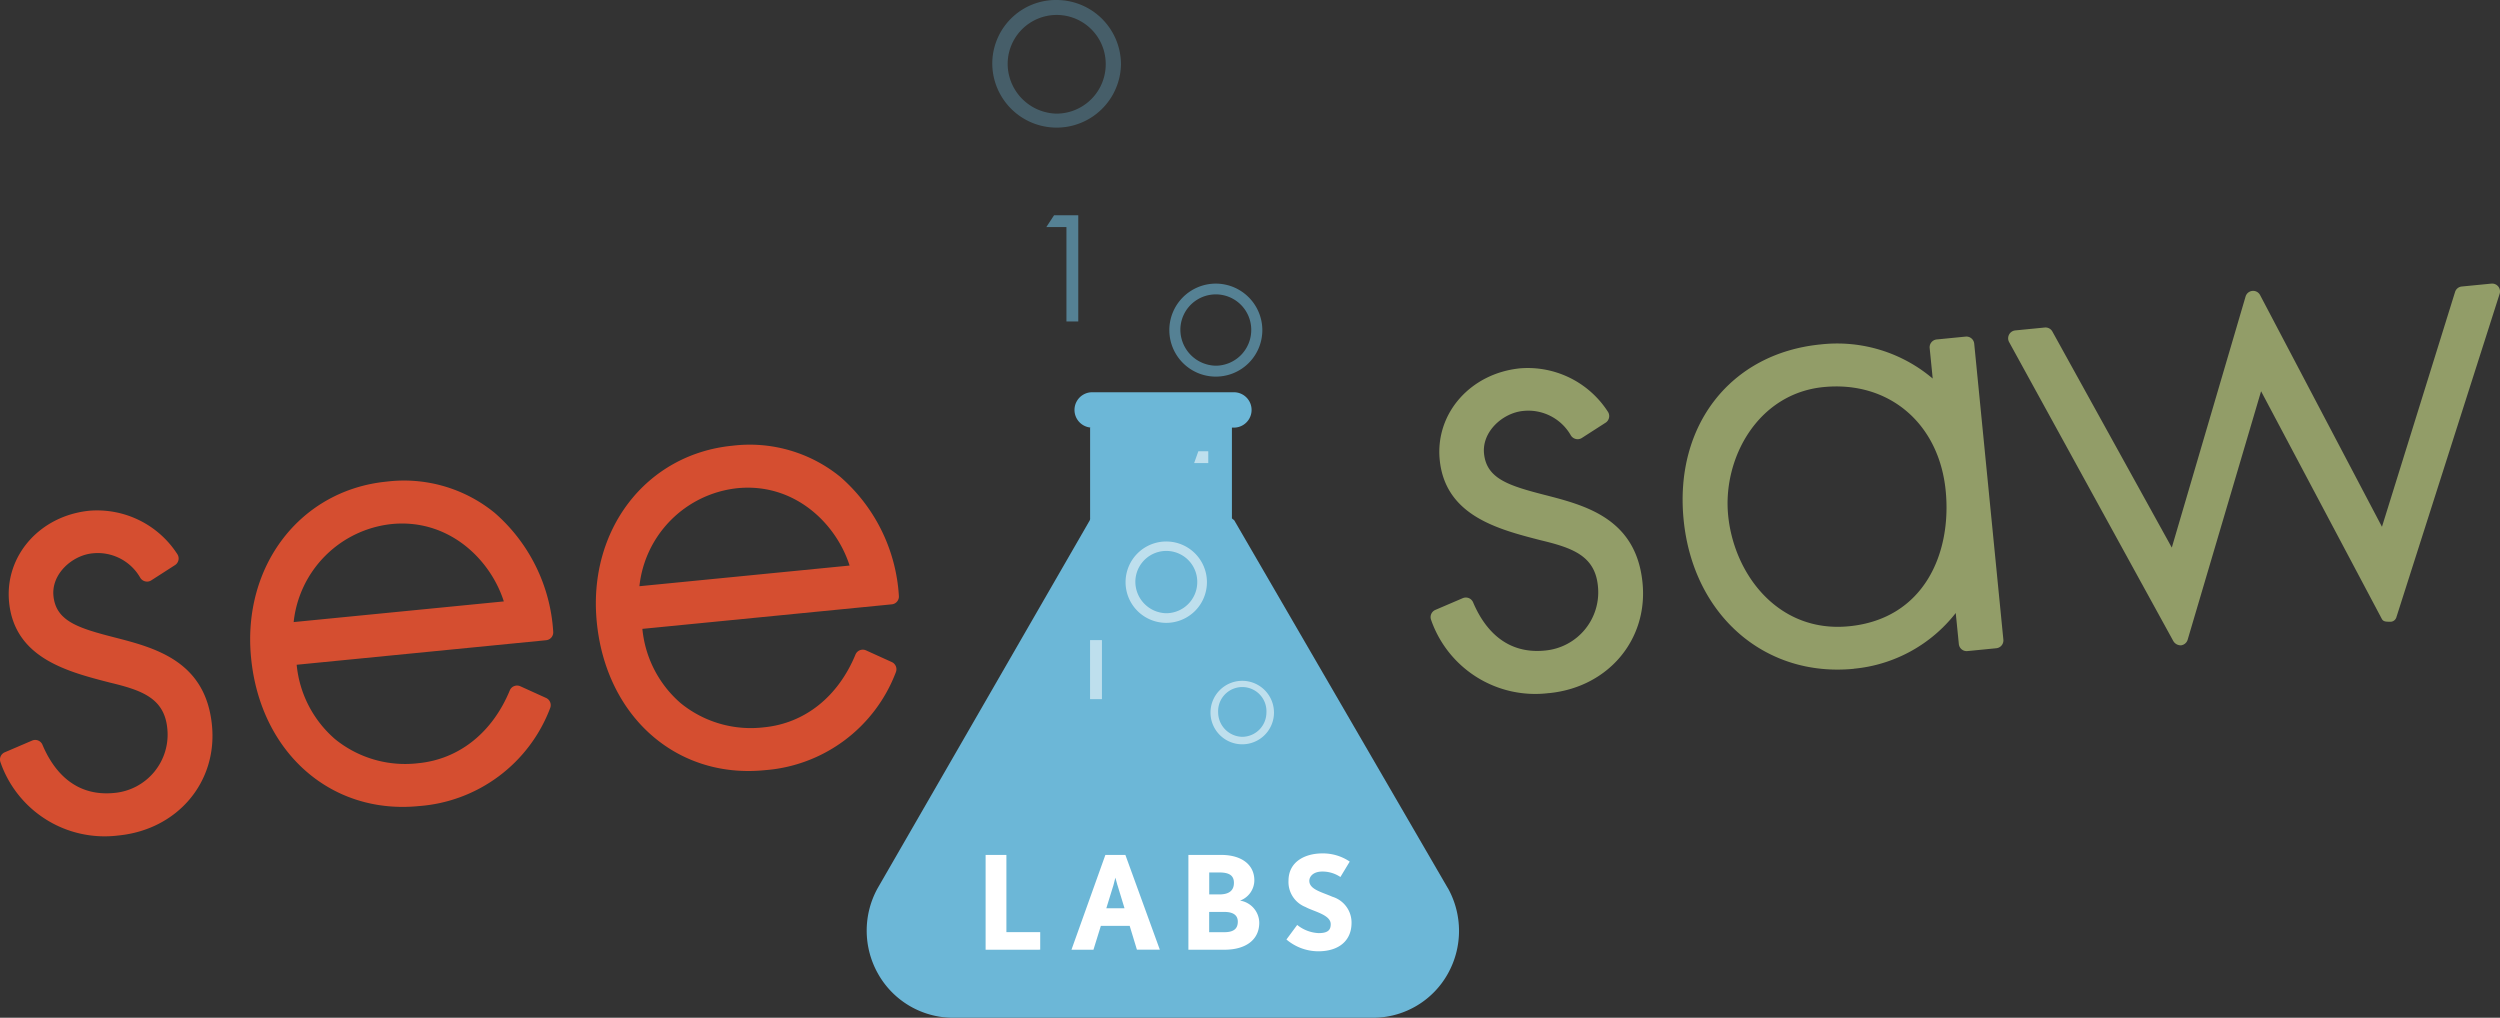
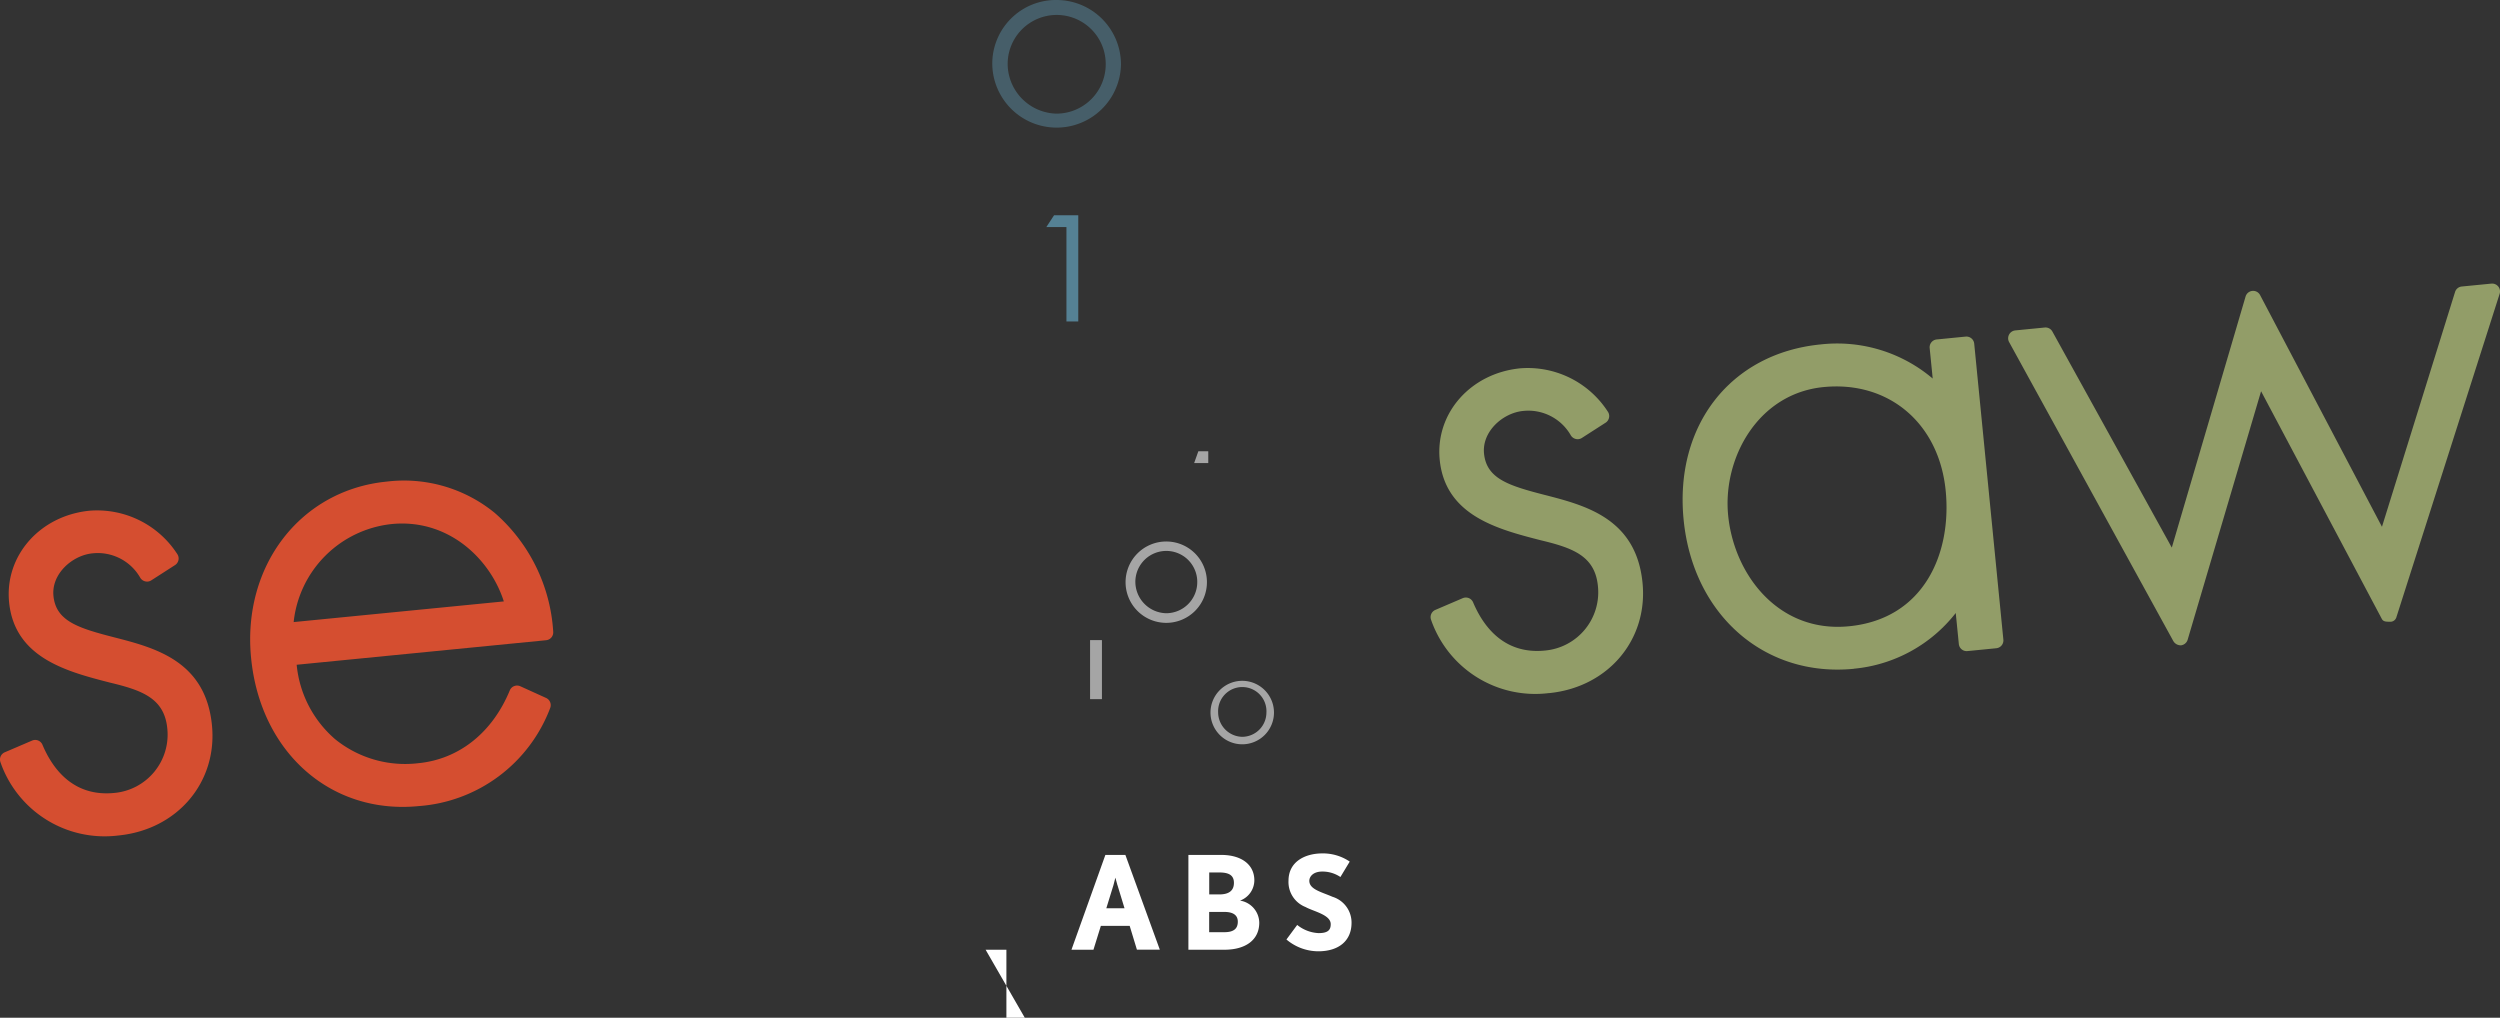
<svg xmlns="http://www.w3.org/2000/svg" width="294.997" height="120.094" viewBox="0 0 294.997 120.094">
  <rect x="0" y="0" width="294.997" height="120.094" fill="#333333" stroke="none" />
  <defs>
    <clipPath id="a">
      <rect width="294.997" height="120.094" />
    </clipPath>
  </defs>
  <g clip-path="url(#a)">
    <path d="M13.962,217.788A13.008,13.008,0,0,1,.05,209.137a.925.925,0,0,1,.51-1.166l3.224-1.382a.949.949,0,0,1,.711-.011.939.939,0,0,1,.51.5c1.2,2.857,3.647,6.163,8.462,5.692a6.911,6.911,0,0,0,6.269-7.627c-.353-3.578-3.034-4.5-6.785-5.4-5.01-1.29-11.23-2.889-11.881-9.486-.537-5.475,3.637-10.218,9.5-10.792a11.264,11.264,0,0,1,10.378,5.166.929.929,0,0,1-.3,1.252l-2.8,1.8a.9.9,0,0,1-.716.119.942.942,0,0,1-.586-.428,5.773,5.773,0,0,0-5.634-2.878c-2.388.233-4.863,2.428-4.608,5.019.293,2.976,2.909,3.794,7.159,4.889,4.809,1.236,10.8,2.775,11.545,10.38C25.669,211.511,20.92,217.105,13.962,217.788Z" transform="translate(0.003 -119.202)" fill="#d54e30" />
    <path d="M107.849,207.425C97.487,208.444,89.172,201.1,88.07,189.96c-1.075-10.868,5.808-19.822,16-20.825a16.92,16.92,0,0,1,12.739,3.686,20.231,20.231,0,0,1,6.909,14.023.929.929,0,0,1-.836,1.008l-29.435,2.895a13.261,13.261,0,0,0,4.521,8.77,13.118,13.118,0,0,0,9.835,2.846c4.8-.472,8.733-3.6,10.79-8.586a.93.93,0,0,1,1.243-.493l3.045,1.382a.933.933,0,0,1,.478,1.193A17.977,17.977,0,0,1,107.849,207.425ZM93.091,185.711l24.8-2.439c-1.628-5.074-6.589-9.784-13.244-9.128a13.018,13.018,0,0,0-11.556,11.562" transform="translate(-58.44 -112.307)" fill="#d54e30" />
-     <path d="M229.4,194.811c-10.362,1.019-18.682-6.325-19.779-17.465-1.075-10.868,5.808-19.822,16.006-20.825a16.918,16.918,0,0,1,12.739,3.686,20.245,20.245,0,0,1,6.9,14.023.929.929,0,0,1-.836,1.008L215,178.132a13.261,13.261,0,0,0,4.521,8.77,13.117,13.117,0,0,0,9.835,2.846c4.8-.472,8.733-3.6,10.79-8.586a.931.931,0,0,1,.516-.509.94.94,0,0,1,.727.016l3.045,1.382a.932.932,0,0,1,.478,1.192,17.976,17.976,0,0,1-15.507,11.567M214.651,173.1l24.8-2.439c-1.628-5.074-6.589-9.784-13.244-9.128a13.018,13.018,0,0,0-11.556,11.562" transform="translate(-139.2 -103.927)" fill="#d54e30" />
    <path d="M516.96,167.72a13.008,13.008,0,0,1-13.911-8.651.925.925,0,0,1,.51-1.165l3.224-1.382a.962.962,0,0,1,.717-.011.937.937,0,0,1,.51.5c1.205,2.856,3.653,6.163,8.462,5.691a6.9,6.9,0,0,0,6.264-7.626c-.353-3.578-3.034-4.5-6.785-5.4-5.01-1.29-11.23-2.889-11.881-9.486-.537-5.475,3.631-10.212,9.5-10.792a11.249,11.249,0,0,1,10.373,5.166.929.929,0,0,1-.3,1.252l-2.8,1.8a.9.9,0,0,1-.716.119.94.94,0,0,1-.586-.428,5.774,5.774,0,0,0-5.634-2.878c-2.388.233-4.863,2.428-4.608,5.019.293,2.976,2.909,3.794,7.159,4.889,4.809,1.236,10.8,2.775,11.545,10.38.662,6.732-4.082,12.326-11.045,13.009" transform="translate(-334.186 -85.937)" fill="#929d68" />
    <path d="M611.822,157.542c-10.535,1.035-18.986-6.358-20.094-17.584-1.1-11.139,5.553-19.649,16.169-20.69a17.428,17.428,0,0,1,13.222,4.027l-.358-3.6a.926.926,0,0,1,.831-1.014l3.409-.336a.927.927,0,0,1,1.015.829l3.441,34.929a.926.926,0,0,1-.831,1.014l-3.409.336a.927.927,0,0,1-1.015-.835l-.364-3.659a17.28,17.28,0,0,1-12.028,6.575M608.239,124.3c-7.8.77-11.919,8.456-11.257,15.139.684,6.96,5.921,13.909,14.269,13.085,8.88-.873,12.126-8.662,11.4-15.99C621.874,128.58,615.941,123.545,608.239,124.3Z" transform="translate(-393.062 -78.626)" fill="#929d68" />
    <path d="M726.457,142.4a1.018,1.018,0,0,1-.906-.5l-19.377-35.282a.935.935,0,0,1,.722-1.377l3.485-.342a.923.923,0,0,1,.9.477l14.09,25.492,8.706-29.628a.928.928,0,0,1,1.71-.173l14.383,27.346,8.625-27.709a.92.92,0,0,1,.8-.645l3.485-.341a.929.929,0,0,1,.977,1.2l-12.2,38.214a.742.742,0,0,1-.792.482h-.011c-.375,0-.727,0-.9-.331l-14.248-26.864-8.647,29.259a.945.945,0,0,1-.792.721h-.011V142.4Z" transform="translate(-469.101 -66.252)" fill="#929d68" />
-     <path d="M373.3,196.433l-25.185-43.374c-.06-.1-.288-.19-.288-.287V142.1h.233a2.087,2.087,0,1,0,0-4.174H331.338a2.087,2.087,0,1,0,0,4.174h-.244v10.673a.526.526,0,0,1-.049.282l-25.011,43.374a10.345,10.345,0,0,0,.033,10.109,10.172,10.172,0,0,0,8.56,5.192h50.152a10.119,10.119,0,0,0,8.527-5.192,10.345,10.345,0,0,0,0-10.109" transform="translate(-202.462 -91.641)" fill="#6cb7d7" />
    <g transform="translate(127.644 75.533)" opacity="0.56">
      <path d="M380.338,225.066h2.383v6.965h-1.4v-6.965Z" transform="translate(-380.338 -225.066)" fill="#fff" />
    </g>
    <g transform="translate(140.908 53.25)" opacity="0.56">
      <path d="M419.863,160.062l.494-1.393h1.172v1.393Z" transform="translate(-419.863 -158.669)" fill="#fff" />
    </g>
    <g transform="translate(123.47 25.4)" opacity="0.59">
      <path d="M367.9,77.077l.912-1.393h2.855V88.216h-1.395V77.077Z" transform="translate(-367.903 -75.684)" fill="#6cb7d7" />
    </g>
    <g transform="translate(142.836 80.336)" opacity="0.56">
      <path d="M433.1,243.095a3.745,3.745,0,1,1-3.745-3.719A3.749,3.749,0,0,1,433.1,243.095Zm-.89,0a2.853,2.853,0,1,0-5.7,0,2.906,2.906,0,0,0,2.85,2.889A2.872,2.872,0,0,0,432.208,243.095Z" transform="translate(-425.608 -239.376)" fill="#fff" />
    </g>
    <g transform="translate(132.82 63.896)" opacity="0.56">
      <path d="M405.359,195.155a4.8,4.8,0,1,1-4.8-4.765A4.8,4.8,0,0,1,405.359,195.155Zm-1.14,0a3.653,3.653,0,1,0-7.306,0,3.723,3.723,0,0,0,3.653,3.7A3.676,3.676,0,0,0,404.219,195.155Z" transform="translate(-395.763 -190.39)" fill="#fff" />
    </g>
    <g transform="translate(137.979 33.466)" opacity="0.59">
-       <path d="M422.109,105.17a5.487,5.487,0,1,1-5.487-5.453A5.5,5.5,0,0,1,422.109,105.17Zm-1.308,0a4.182,4.182,0,1,0-8.364,0,4.258,4.258,0,0,0,4.179,4.233A4.21,4.21,0,0,0,420.8,105.17Z" transform="translate(-411.134 -99.717)" fill="#6cb7d7" />
-     </g>
+       </g>
    <g transform="translate(117.088)" opacity="0.33">
      <path d="M364.073,7.551a7.594,7.594,0,0,1-15.187,0A7.513,7.513,0,0,1,356.479,0a7.61,7.61,0,0,1,7.593,7.545m-1.8.005a5.786,5.786,0,1,0-11.572,0,5.9,5.9,0,0,0,5.786,5.859A5.819,5.819,0,0,0,362.271,7.551Z" transform="translate(-348.886)" fill="#6cb7d7" />
    </g>
-     <path d="M346.54,311.787V300.6h2.453v9.112h3.989v2.071Z" transform="translate(-230.239 -199.72)" fill="#fff" />
+     <path d="M346.54,311.787h2.453v9.112h3.989v2.071Z" transform="translate(-230.239 -199.72)" fill="#fff" />
    <path d="M384.444,311.787l-.857-2.819h-3.4l-.874,2.819h-2.595L380.72,300.6h2.361l4.065,11.182h-2.7Zm-2.3-7.616c-.109-.352-.228-.8-.244-.889-.016.043-.125.5-.228.889l-.841,2.726h2.149l-.83-2.726Z" transform="translate(-250.287 -199.72)" fill="#fff" />
    <path d="M422.093,311.787h-4.25V300.6h3.881c2.345,0,3.9,1.117,3.9,3a2.567,2.567,0,0,1-1.688,2.39,2.681,2.681,0,0,1,2.269,2.618C426.2,310.622,424.606,311.787,422.093,311.787Zm-.6-9.117H420.3v2.591h1.194c1.134,0,1.721-.445,1.721-1.366S422.581,302.67,421.49,302.67Zm.6,4.656h-1.8v2.391h1.8c1.151,0,1.58-.461,1.58-1.241S423.1,307.326,422.093,307.326Z" transform="translate(-277.613 -199.72)" fill="#fff" />
    <path d="M456.067,311.607a5.841,5.841,0,0,1-3.756-1.393l1.27-1.718a4.341,4.341,0,0,0,2.529.965c1.118,0,1.427-.385,1.427-1.057,0-1.117-2.041-1.5-2.974-2.022a3.168,3.168,0,0,1-2.008-3.095c0-2.3,2.008-3.231,3.989-3.231a5.64,5.64,0,0,1,3.235.965l-1.1,1.821a3.77,3.77,0,0,0-2.133-.645c-1.134,0-1.536.645-1.536,1.09,0,1.014,1.427,1.317,2.73,1.886a3.179,3.179,0,0,1,2.253,3.079C459.991,310.365,458.487,311.607,456.067,311.607Z" transform="translate(-300.513 -199.355)" fill="#fff" />
  </g>
</svg>